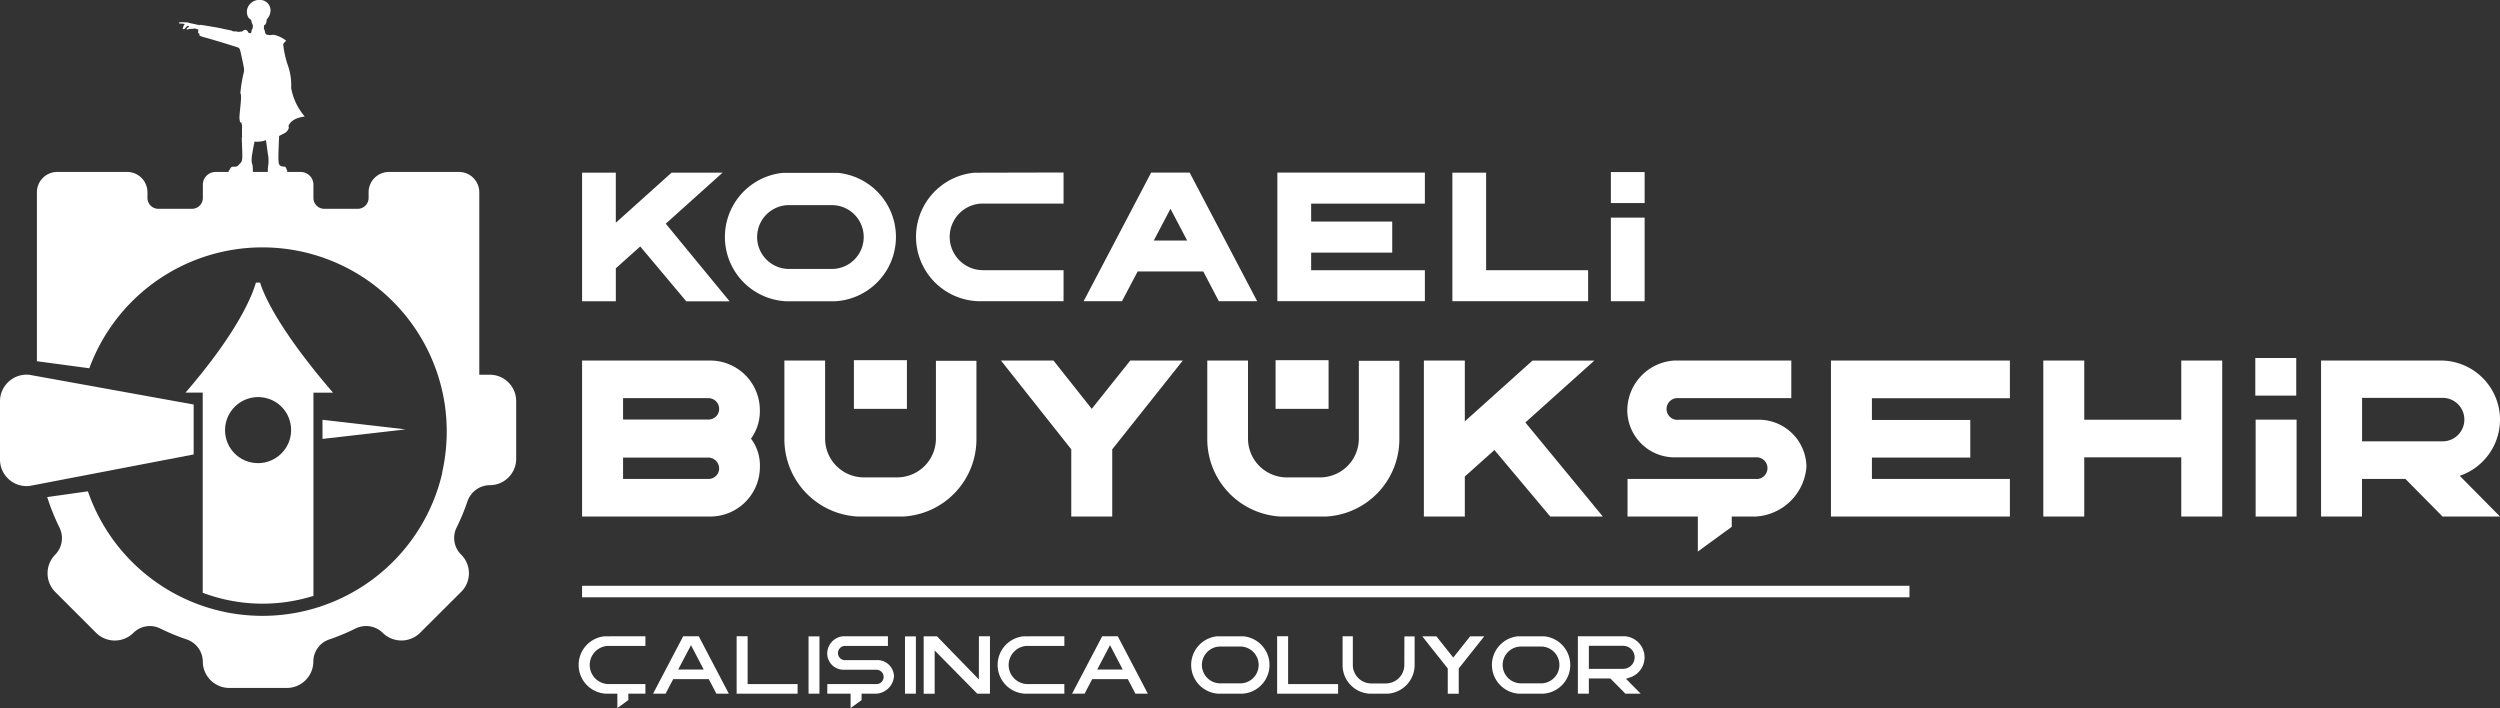
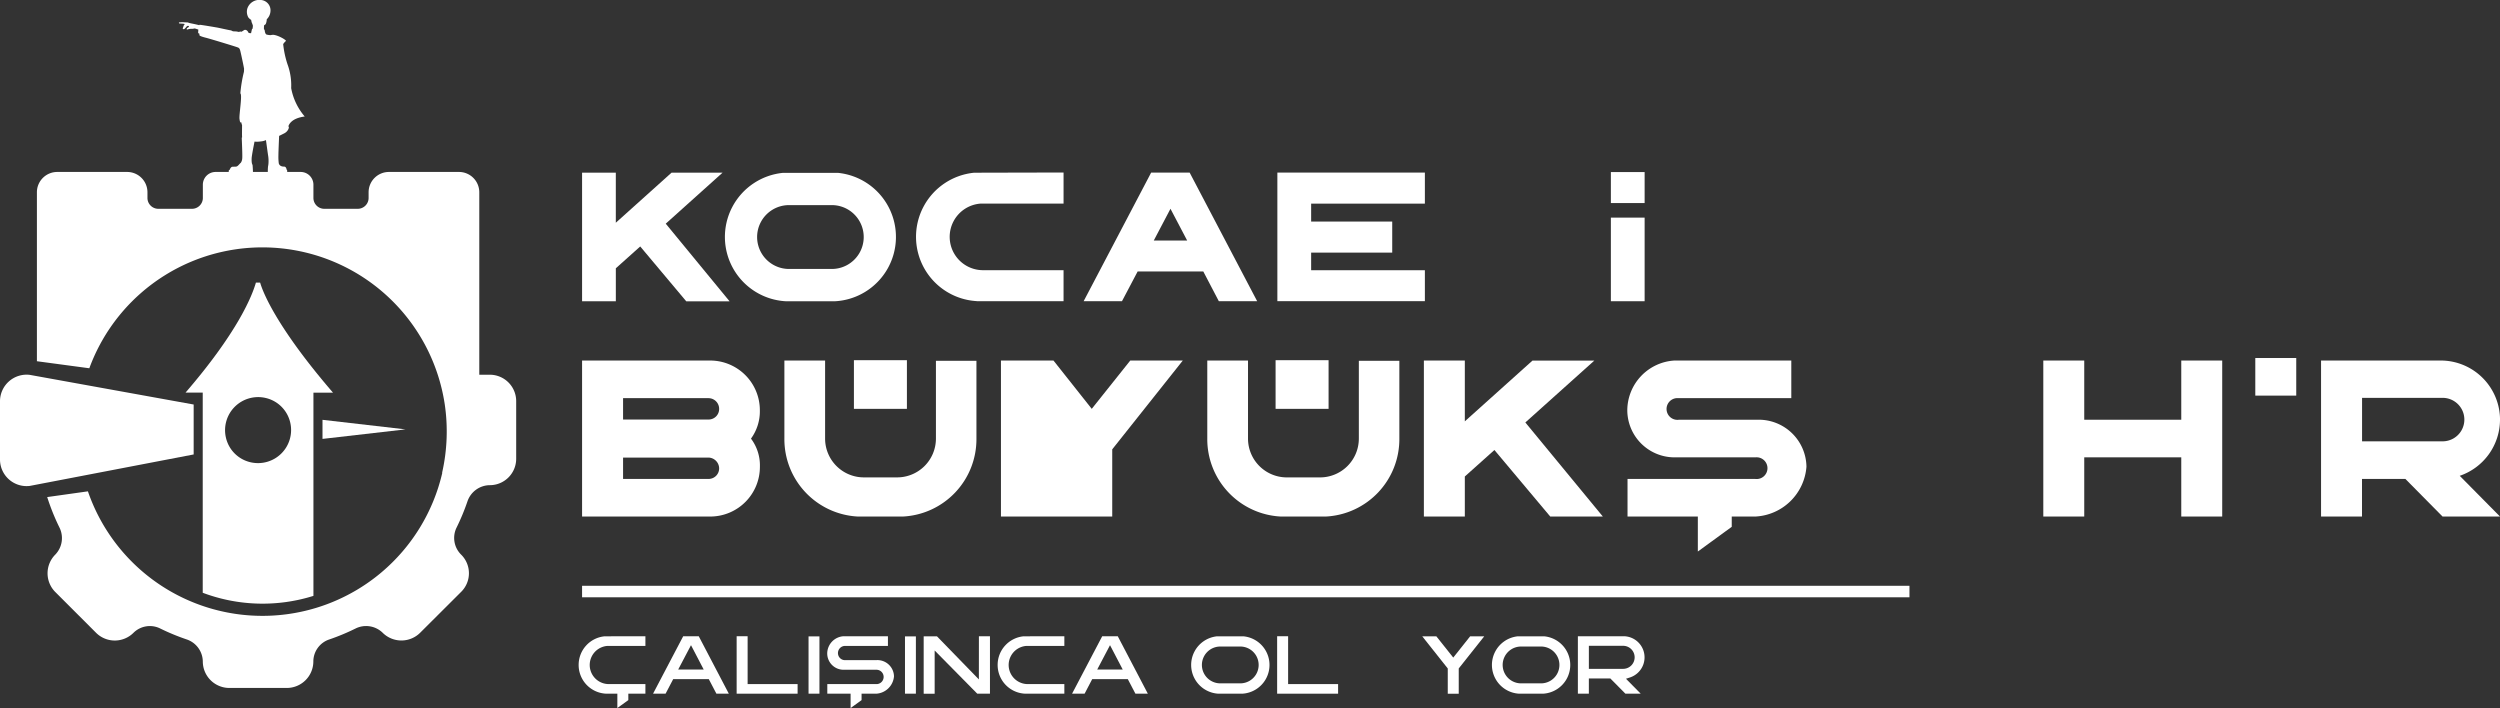
<svg xmlns="http://www.w3.org/2000/svg" id="Group_10" data-name="Group 10" width="161.014" height="45.602" viewBox="0 0 161.014 45.602">
  <rect x="0" y="0" width="161.014" height="45.602" fill="#333333" stroke="none" />
  <defs>
    <clipPath id="clip-path">
      <rect id="Rectangle_24" data-name="Rectangle 24" width="161.014" height="45.602" fill="#fff" />
    </clipPath>
  </defs>
  <path id="Path_103" data-name="Path 103" d="M52.495,62l-5.344-.615v1.229Z" transform="translate(-26.38 -34.346)" fill="#fff" />
  <g id="Group_7" data-name="Group 7">
    <g id="Group_6" data-name="Group 6" clip-path="url(#clip-path)">
      <path id="Path_104" data-name="Path 104" d="M33.869,50.327a2.13,2.13,0,0,1-2.557,2.557A2.108,2.108,0,0,1,29.727,51.3a2.13,2.13,0,0,1,2.557-2.557,2.108,2.108,0,0,1,1.585,1.585m-2.21-9.017c-.252.875-1.175,3.191-4.534,7.088h1.108V61.29a10.943,10.943,0,0,0,7.13.2V48.4h1.259c-3.359-3.9-4.44-6.212-4.692-7.088Z" transform="translate(-15.176 -23.112)" fill="#fff" />
      <path id="Path_105" data-name="Path 105" d="M17.12,25.141H16.9a.821.821,0,0,0-.821.821v.852a.7.7,0,0,1-.7.7H13.211a.7.7,0,0,1-.7-.7v-.365A1.308,1.308,0,0,0,11.2,25.141H6.7a1.309,1.309,0,0,0-1.309,1.308V37.331l3.376.453a11.875,11.875,0,0,1,22.892,2.327,12,12,0,0,1-.172,4.407H31.5A11.888,11.888,0,0,1,8.676,45.711l-2.622.369a14.149,14.149,0,0,0,.785,1.953,1.529,1.529,0,0,1-.263,1.751,1.707,1.707,0,0,0,0,2.412L9.2,54.82a1.707,1.707,0,0,0,2.413,0l0,0a1.5,1.5,0,0,1,1.725-.273,14.211,14.211,0,0,0,1.695.7,1.522,1.522,0,0,1,1.043,1.42,1.709,1.709,0,0,0,1.709,1.707h3.7a1.71,1.71,0,0,0,1.71-1.709v0a1.5,1.5,0,0,1,1.027-1.415,14.172,14.172,0,0,0,1.683-.7,1.529,1.529,0,0,1,1.751.266,1.713,1.713,0,0,0,2.421,0L32.7,52.2a1.685,1.685,0,0,0,.027-2.4,1.511,1.511,0,0,1-.3-1.769,14.164,14.164,0,0,0,.694-1.674,1.535,1.535,0,0,1,1.438-1.043,1.7,1.7,0,0,0,1.7-1.7V39.9a1.7,1.7,0,0,0-1.7-1.7h-.676V26.449a1.309,1.309,0,0,0-1.308-1.308H28.063a1.309,1.309,0,0,0-1.309,1.308v.365a.7.7,0,0,1-.7.7H23.9a.7.7,0,0,1-.7-.7v-.852a.821.821,0,0,0-.821-.821H17.12Z" transform="translate(-3.014 -14.066)" fill="#fff" />
      <path id="Path_106" data-name="Path 106" d="M12.473,56.7,1.91,54.789A1.714,1.714,0,0,0,0,56.493v3.751a1.714,1.714,0,0,0,1.91,1.7l10.563-2.028Z" transform="translate(0 -30.647)" fill="#fff" />
      <path id="Path_107" data-name="Path 107" d="M34.252,7.5a3.877,3.877,0,0,1-.87-1.825,3.938,3.938,0,0,0-.241-1.548,6.2,6.2,0,0,1-.274-1.288,1.047,1.047,0,0,1,.168-.192c.1-.036-.5-.394-.826-.405a1,1,0,0,0-.159.022,1.282,1.282,0,0,1-.258-.039.191.191,0,0,1-.077-.1.757.757,0,0,1-.04-.181c0-.037-.047-.054-.047-.054s0-.085,0-.13a1.019,1.019,0,0,1,.013-.133c.051-.037.07-.033.105-.086a.8.8,0,0,0,.063-.3.789.789,0,0,0,.24-.516A.667.667,0,0,0,31.438,0a.813.813,0,0,0-.881.555.761.761,0,0,0,.062.559.636.636,0,0,0,.185.167s.021.115.039.172a1.2,1.2,0,0,1,.074.2c0,.044-.02.2-.02.2a.039.039,0,0,0-.039.028c-.009.03-.059.256-.059.256a.674.674,0,0,1-.152-.015c-.019-.013-.078-.211-.25-.2-.034,0-.193.119-.215.121s-.111-.029-.122,0-.127,0-.154-.009a1.905,1.905,0,0,0-.239-.014c-.059,0-.146-.069-.178-.066s-.746-.156-.837-.173-1.105-.19-1.16-.183c-.033,0-.016.032-.04.022h0c-.034-.012-.307-.072-.346-.08s-.235-.045-.3-.064a.518.518,0,0,0-.107-.034c-.011,0-.2,0-.285-.014a1.443,1.443,0,0,0-.152.008c-.034,0-.079.005-.093.008-.032.006-.021.072.049.073.112,0,.163.007.21.009a.744.744,0,0,1,.1.022s-.032.054-.069.1c-.019.081-.082.2-.048.22.093.056.169-.089.233-.151.014-.014.04-.046.07-.049.008,0,.046,0,.052,0,.027.027.044.052.033.062-.055.038-.067.044-.115.076a.091.091,0,0,0-.028.087c.02.025.068,0,.106-.012A.742.742,0,0,1,27,1.858a1.093,1.093,0,0,0,.167-.026c.051.009.215.067.238.074a2.157,2.157,0,0,0-.013.226.466.466,0,0,0,.076.03s0,.067.011.113.261.119.39.151c.295.072,1.995.593,2.057.622s.129.026.18.231c.077.311.243,1.12.242,1.152-.005.127,0,.078-.008.193a8.853,8.853,0,0,0-.231,1.389c.138.09-.089,1.373-.055,1.646.037.292.073.209.135.243-.019.109.03.1.03.168,0,.285-.011.711.006.767,0,0-.027.013-.025.07,0,.033.051,1.111.03,1.3a.559.559,0,0,1-.088.272.935.935,0,0,0-.091.09c-.184.206-.177.155-.455.171-.111.007-.184.214-.184.214h-.042l-.012.125H30.92c0-.154-.023-.437-.023-.437s-.023-.066-.045-.126a1.316,1.316,0,0,1-.016-.286c-.01-.158.185-1.1.185-1.11a1.642,1.642,0,0,0,.4-.011.954.954,0,0,0,.336-.087c.024.147.113.833.143,1.011a2.137,2.137,0,0,1,.022.449,1.263,1.263,0,0,1-.029.231,2.83,2.83,0,0,0-.015.366h1.249l-.006-.126-.027-.015a.381.381,0,0,0-.033-.108c-.03-.058-.053-.1-.145-.1-.247,0-.316-.142-.332-.212a3.182,3.182,0,0,1-.024-.489c0-.249.046-1.276.046-1.276s.263-.128.345-.172c.26-.14.332-.424.249-.441.042-.126.2-.522,1.056-.637" transform="translate(-14.629 0)" fill="#fff" />
      <rect id="Rectangle_15" data-name="Rectangle 15" width="85.491" height="0.741" transform="translate(37.489 37.728)" fill="#fff" />
      <path id="Path_108" data-name="Path 108" d="M84.6,94.864a1.849,1.849,0,0,0,1.742,1.852h.751v.926l.707-.511v-.415h1.1V96.1h-2.38a1.231,1.231,0,0,1-.058-2.459H88.9v-.623l-2.628.005A1.849,1.849,0,0,0,84.6,94.864" transform="translate(-47.332 -52.041)" fill="#fff" />
      <path id="Path_109" data-name="Path 109" d="M97.1,95.161l.824-1.567.818,1.567Zm.322-2.143-1.942,3.7h.807l.491-.939h2.291l.491.939h.8l-1.937-3.7Z" transform="translate(-53.42 -52.041)" fill="#fff" />
      <path id="Path_110" data-name="Path 110" d="M108.4,93.018h-.707v3.7h3.926V96.1H108.4Z" transform="translate(-60.249 -52.041)" fill="#fff" />
      <rect id="Rectangle_16" data-name="Rectangle 16" width="0.702" height="3.689" transform="translate(52.075 40.987)" fill="#fff" />
      <path id="Path_111" data-name="Path 111" d="M124.141,94.559H122.1a.455.455,0,0,1-.469-.459.462.462,0,0,1,.453-.459h2.766v-.622h-2.865a1.12,1.12,0,0,0-1.045,1.118,1.052,1.052,0,0,0,1.04,1.04h2.116a.462.462,0,1,1-.011.923h-3.14v.618h1.5v.926l.707-.511v-.414h.943A1.22,1.22,0,0,0,125.24,95.6a1.07,1.07,0,0,0-1.1-1.045" transform="translate(-67.662 -52.041)" fill="#fff" />
      <rect id="Rectangle_17" data-name="Rectangle 17" width="0.702" height="3.689" transform="translate(58.286 40.987)" fill="#fff" />
      <path id="Path_112" data-name="Path 112" d="M138.595,95.8l-2.7-2.777-.855,0v3.7h.707V93.936l2.744,2.782h.818v-3.7h-.712Z" transform="translate(-75.55 -52.041)" fill="#fff" />
      <path id="Path_113" data-name="Path 113" d="M145.858,94.864a1.849,1.849,0,0,0,1.742,1.852h2.554V96.1h-2.38a1.231,1.231,0,0,1-.058-2.459h2.438v-.623l-2.629.005a1.849,1.849,0,0,0-1.667,1.842" transform="translate(-81.604 -52.041)" fill="#fff" />
      <path id="Path_114" data-name="Path 114" d="M158.358,95.161l.824-1.567L160,95.161Zm.322-2.143-1.942,3.7h.807l.491-.939h2.291l.491.939h.8l-1.937-3.7Z" transform="translate(-87.691 -52.041)" fill="#fff" />
      <path id="Path_115" data-name="Path 115" d="M177.32,96.059h-1.3a1.186,1.186,0,0,1-.058-2.37h1.42a1.186,1.186,0,0,1-.063,2.37m.2-3.03h-1.7a1.854,1.854,0,0,0,.074,3.695h1.556a1.853,1.853,0,0,0,.069-3.695" transform="translate(-97.435 -52.047)" fill="#fff" />
      <path id="Path_116" data-name="Path 116" d="M187.428,93.018h-.707v3.7h3.926V96.1h-3.219Z" transform="translate(-104.466 -52.041)" fill="#fff" />
-       <path id="Path_117" data-name="Path 117" d="M200.263,94.87a1.191,1.191,0,0,1-1.208,1.188h-.9a1.191,1.191,0,0,1-1.209-1.188V93.018h-.659V94.96a1.842,1.842,0,0,0,1.737,1.758h1.172a1.854,1.854,0,0,0,1.73-1.847V93.029h-.659Z" transform="translate(-109.816 -52.041)" fill="#fff" />
      <path id="Path_118" data-name="Path 118" d="M209.936,94.4l-1.087-1.367h-.908l1.641,2.069v1.626h.707V95.1l1.642-2.069h-.908Z" transform="translate(-116.338 -52.048)" fill="#fff" />
      <path id="Path_119" data-name="Path 119" d="M221.293,96.059h-1.3a1.186,1.186,0,0,1-.058-2.37h1.42a1.186,1.186,0,0,1-.063,2.37m.2-3.03h-1.7a1.854,1.854,0,0,0,.074,3.695h1.556a1.853,1.853,0,0,0,.069-3.695" transform="translate(-122.037 -52.047)" fill="#fff" />
      <path id="Path_120" data-name="Path 120" d="M233.581,95.118H231.4V93.635h2.179a.742.742,0,1,1,0,1.483m.485.549a1.361,1.361,0,0,0-.406-2.649h-2.966v3.7h.707v-.981h1.383l.971.981h.986l-.949-.961Z" transform="translate(-129.068 -52.041)" fill="#fff" />
      <path id="Path_121" data-name="Path 121" d="M87.274,31.4l1.571-1.406,2.965,3.533H94.6l-4.111-5L94.15,25.24H90.865l-3.592,3.226V25.24H85.1v8.283h2.174Z" transform="translate(-47.611 -14.121)" fill="#fff" />
      <path id="Path_122" data-name="Path 122" d="M110.065,27.347h2.859a2.056,2.056,0,0,1-.106,4.111h-2.647a2.056,2.056,0,0,1-.106-4.111m-.165,6.191h3.19a4.148,4.148,0,0,0,.165-8.27h-3.52a4.148,4.148,0,0,0,.165,8.27" transform="translate(-59.299 -14.136)" fill="#fff" />
      <path id="Path_123" data-name="Path 123" d="M137.841,33.522h5.589v-2h-5.222a2.147,2.147,0,0,1-.107-4.289h5.329v-2c-1.454,0-5.625.012-5.754.012a4.148,4.148,0,0,0,.165,8.27" transform="translate(-74.931 -14.121)" fill="#fff" />
      <path id="Path_124" data-name="Path 124" d="M164.029,27.568l1.074,2.044h-2.149Zm-2.115,4.04h4.23l1,1.914h2.469l-4.348-8.282h-2.481l-4.348,8.282h2.469Z" transform="translate(-88.644 -14.122)" fill="#fff" />
      <path id="Path_125" data-name="Path 125" d="M196.256,31.526h-7.325V30.392h5.222v-2h-5.222V27.237h7.325v-2h-9.5v8.282h9.5Z" transform="translate(-104.486 -14.122)" fill="#fff" />
-       <path id="Path_126" data-name="Path 126" d="M221.083,31.526h-6.57V25.241H212.34v8.282h8.743Z" transform="translate(-118.799 -14.122)" fill="#fff" />
      <rect id="Rectangle_18" data-name="Rectangle 18" width="2.174" height="5.385" transform="translate(103.749 14.016)" fill="#fff" />
      <rect id="Rectangle_19" data-name="Rectangle 19" width="2.174" height="1.996" transform="translate(103.749 11.082)" fill="#fff" />
      <path id="Path_127" data-name="Path 127" d="M93.24,56.511h-5.5V55.135h5.5a.688.688,0,0,1,.688.688.679.679,0,0,1-.688.688m0,3.827h-5.5V58.961h5.5a.707.707,0,0,1,.688.688.679.679,0,0,1-.688.688m2.737-2.594a2.992,2.992,0,0,0,.573-1.821A3.2,3.2,0,0,0,93.4,52.712H85.1V62.759h8.3a3.2,3.2,0,0,0,3.153-3.21,2.863,2.863,0,0,0-.573-1.806" transform="translate(-47.611 -29.491)" fill="#fff" />
      <path id="Path_128" data-name="Path 128" d="M127.049,57.743V52.727H124.44v5.016a2.5,2.5,0,0,1-2.537,2.494h-2.064a2.5,2.5,0,0,1-2.537-2.494V52.712H114.68v5.031a4.987,4.987,0,0,0,4.729,5.016h2.91a4.987,4.987,0,0,0,4.73-5.016" transform="translate(-64.161 -29.491)" fill="#fff" />
-       <path id="Path_129" data-name="Path 129" d="M153.509,62.76V58.431l4.544-5.719H154.67l-2.48,3.111-2.465-3.111h-3.383l4.529,5.719V62.76Z" transform="translate(-81.875 -29.491)" fill="#fff" />
+       <path id="Path_129" data-name="Path 129" d="M153.509,62.76V58.431l4.544-5.719H154.67l-2.48,3.111-2.465-3.111h-3.383V62.76Z" transform="translate(-81.875 -29.491)" fill="#fff" />
      <path id="Path_130" data-name="Path 130" d="M184.148,62.759a4.988,4.988,0,0,0,4.73-5.016V52.727h-2.609v5.017a2.5,2.5,0,0,1-2.537,2.494h-2.064a2.5,2.5,0,0,1-2.537-2.494V52.712h-2.623v5.031a4.988,4.988,0,0,0,4.73,5.016Z" transform="translate(-98.752 -29.491)" fill="#fff" />
      <path id="Path_131" data-name="Path 131" d="M216.313,62.76H219.7L214.708,56.7l4.443-3.985h-3.984l-4.357,3.913V52.712h-2.637V62.76h2.637V60.18l1.906-1.706Z" transform="translate(-116.467 -29.491)" fill="#fff" />
      <path id="Path_132" data-name="Path 132" d="M246.3,56.526H241.24a.7.7,0,1,1-.029-1.39h7.267V52.713h-7.539a3.229,3.229,0,0,0-3.024,3.211,3.046,3.046,0,0,0,3,3.024h5.26a.7.7,0,1,1-.028,1.39H237.93V62.76h4.528v2.253l2.184-1.591V62.76h1.529a3.475,3.475,0,0,0,3.283-3.211,3.073,3.073,0,0,0-3.154-3.024" transform="translate(-133.108 -29.492)" fill="#fff" />
-       <path id="Path_133" data-name="Path 133" d="M279.214,60.338h-8.886V58.962h6.335V56.54h-6.335v-1.4h8.886V52.713H267.69V62.76h11.524Z" transform="translate(-149.766 -29.492)" fill="#fff" />
      <path id="Path_134" data-name="Path 134" d="M307.621,56.525h-6.249V52.713h-2.637V62.76h2.637V58.947h6.249V62.76h2.637V52.713h-2.637Z" transform="translate(-167.135 -29.491)" fill="#fff" />
-       <rect id="Rectangle_20" data-name="Rectangle 20" width="2.637" height="6.242" transform="translate(145.276 27.027)" fill="#fff" />
      <path id="Path_135" data-name="Path 135" d="M347.187,57.916h-5.2v-2.8h5.174a1.4,1.4,0,1,1,.029,2.8m3.683-1.39a3.822,3.822,0,0,0-3.727-3.813h-7.8V62.76h2.637V60.338h2.794l2.394,2.422h3.7l-2.594-2.623a3.826,3.826,0,0,0,2.594-3.612" transform="translate(-189.857 -29.492)" fill="#fff" />
      <rect id="Rectangle_21" data-name="Rectangle 21" width="3.413" height="3.134" transform="translate(54.997 23.198)" fill="#fff" />
      <rect id="Rectangle_22" data-name="Rectangle 22" width="3.413" height="3.134" transform="translate(82.155 23.198)" fill="#fff" />
      <rect id="Rectangle_23" data-name="Rectangle 23" width="2.637" height="2.422" transform="translate(145.254 23.058)" fill="#fff" />
    </g>
  </g>
</svg>